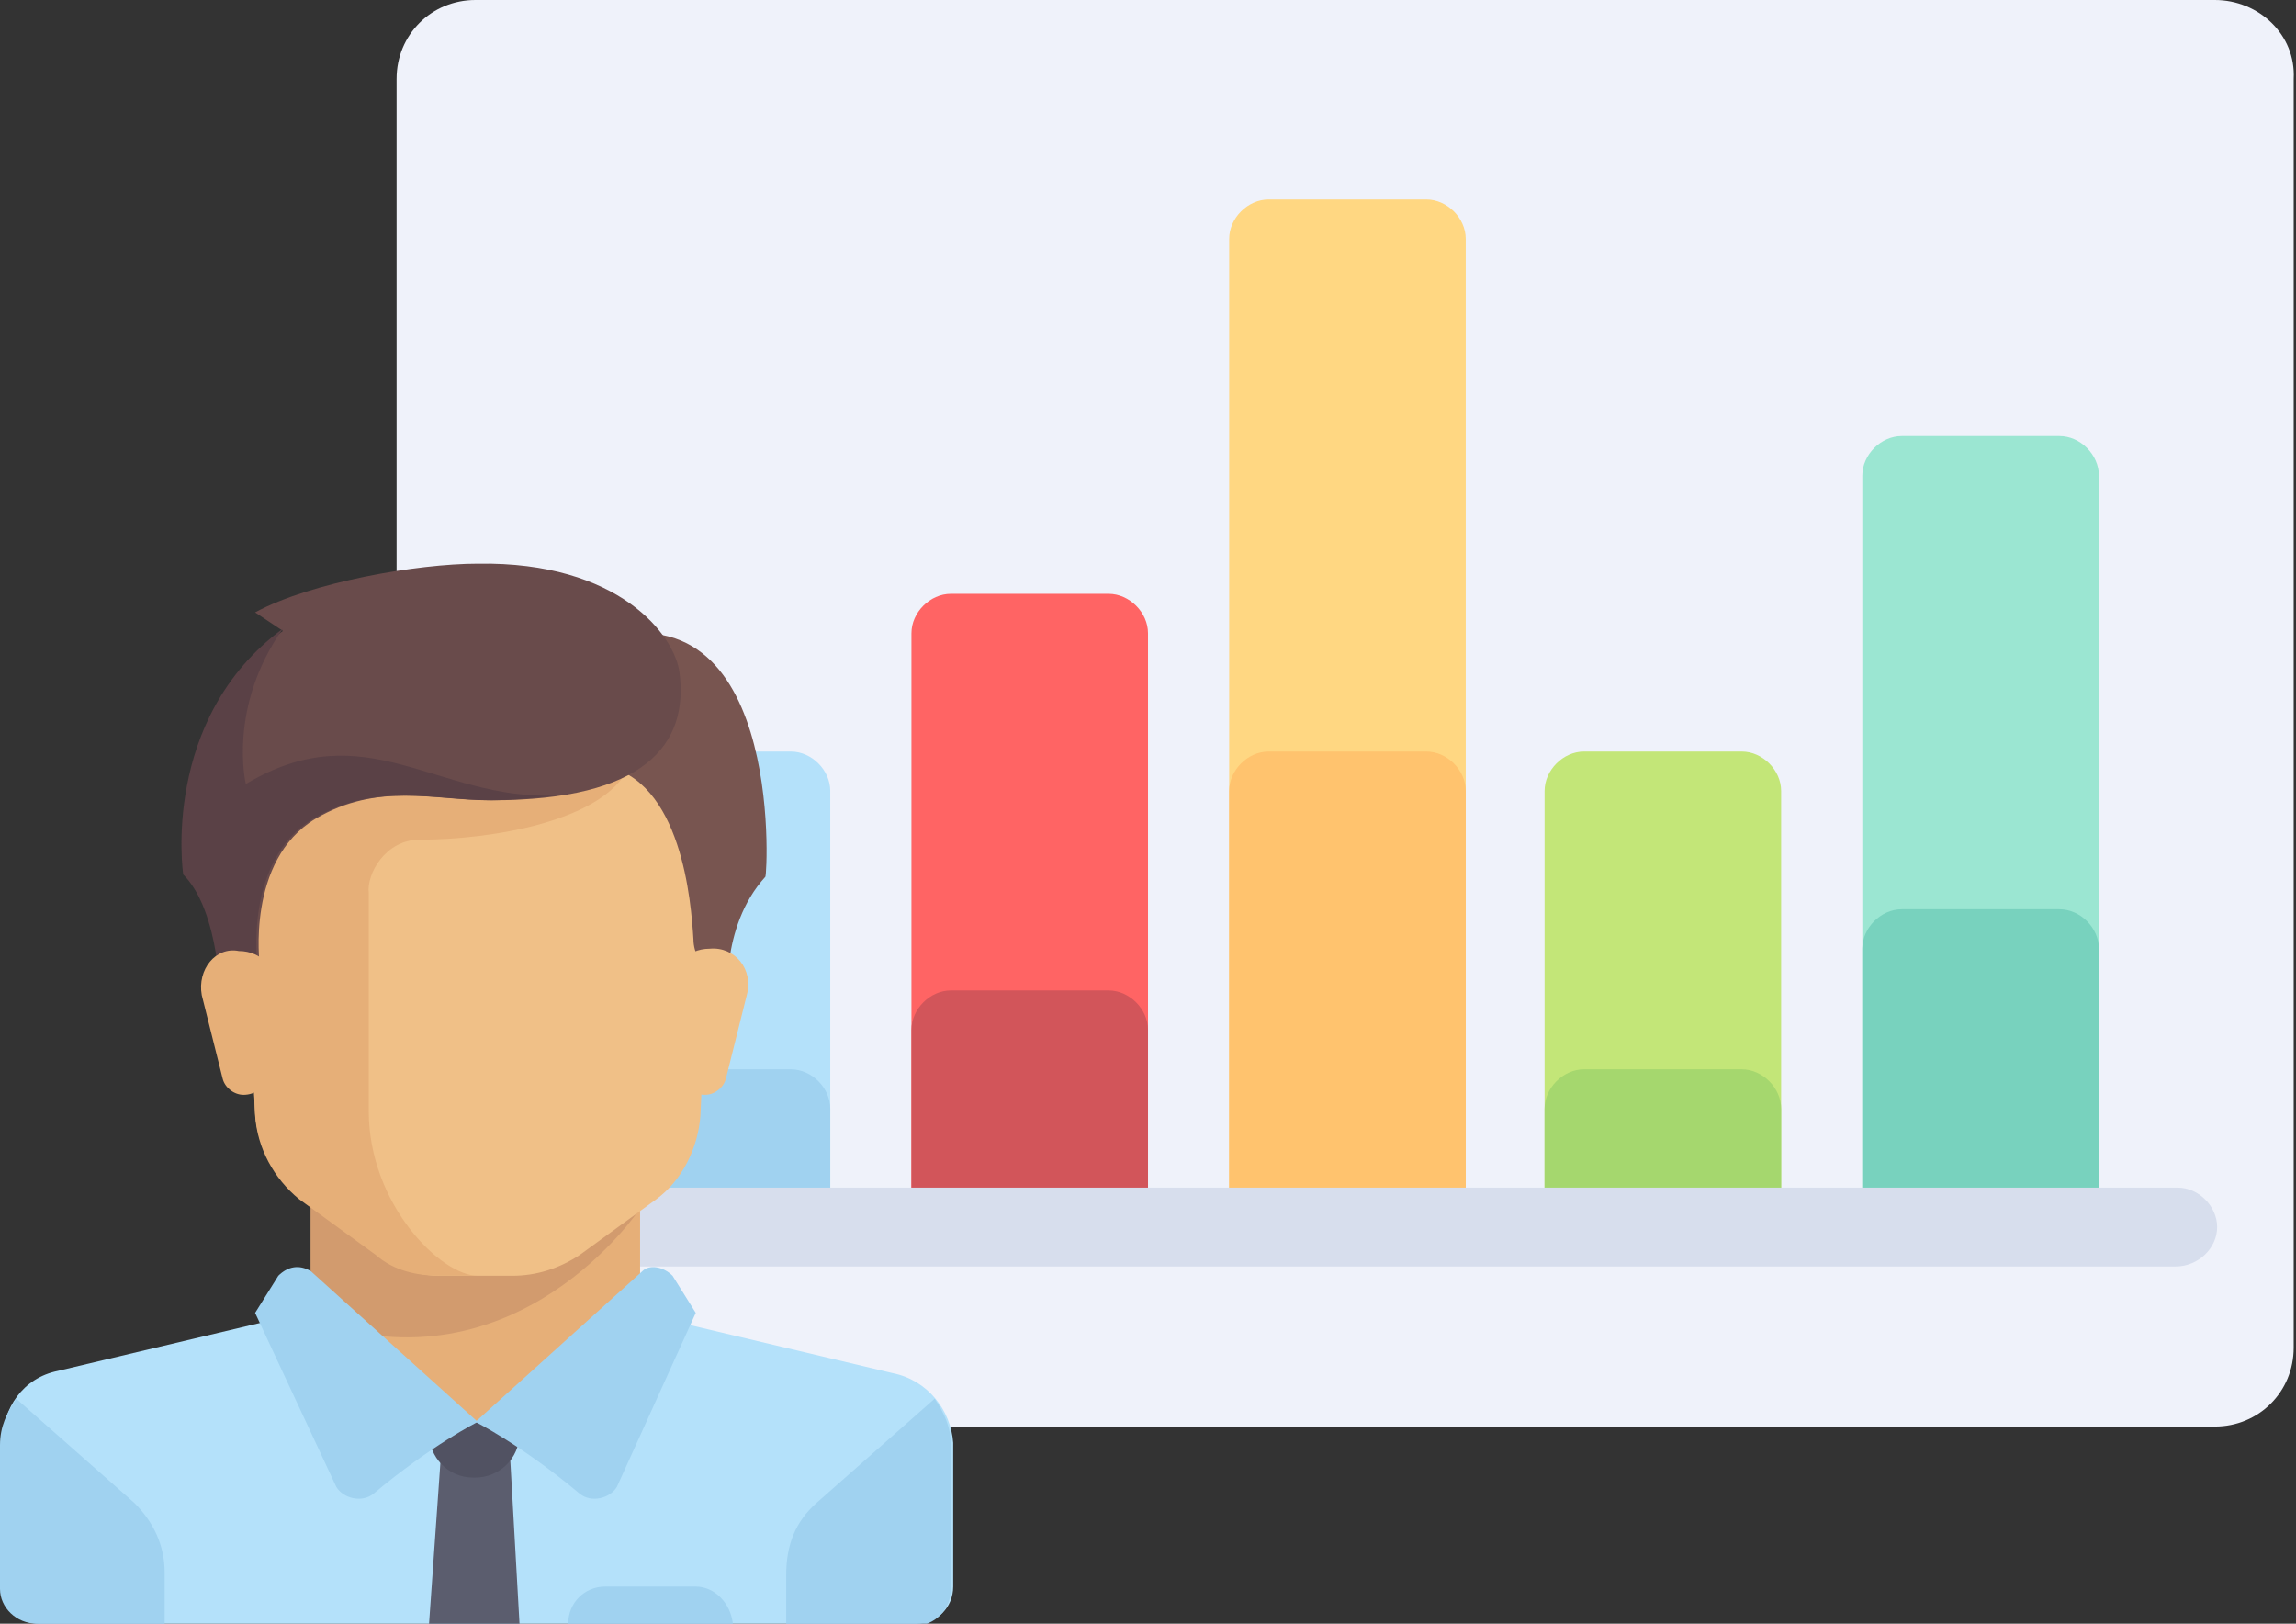
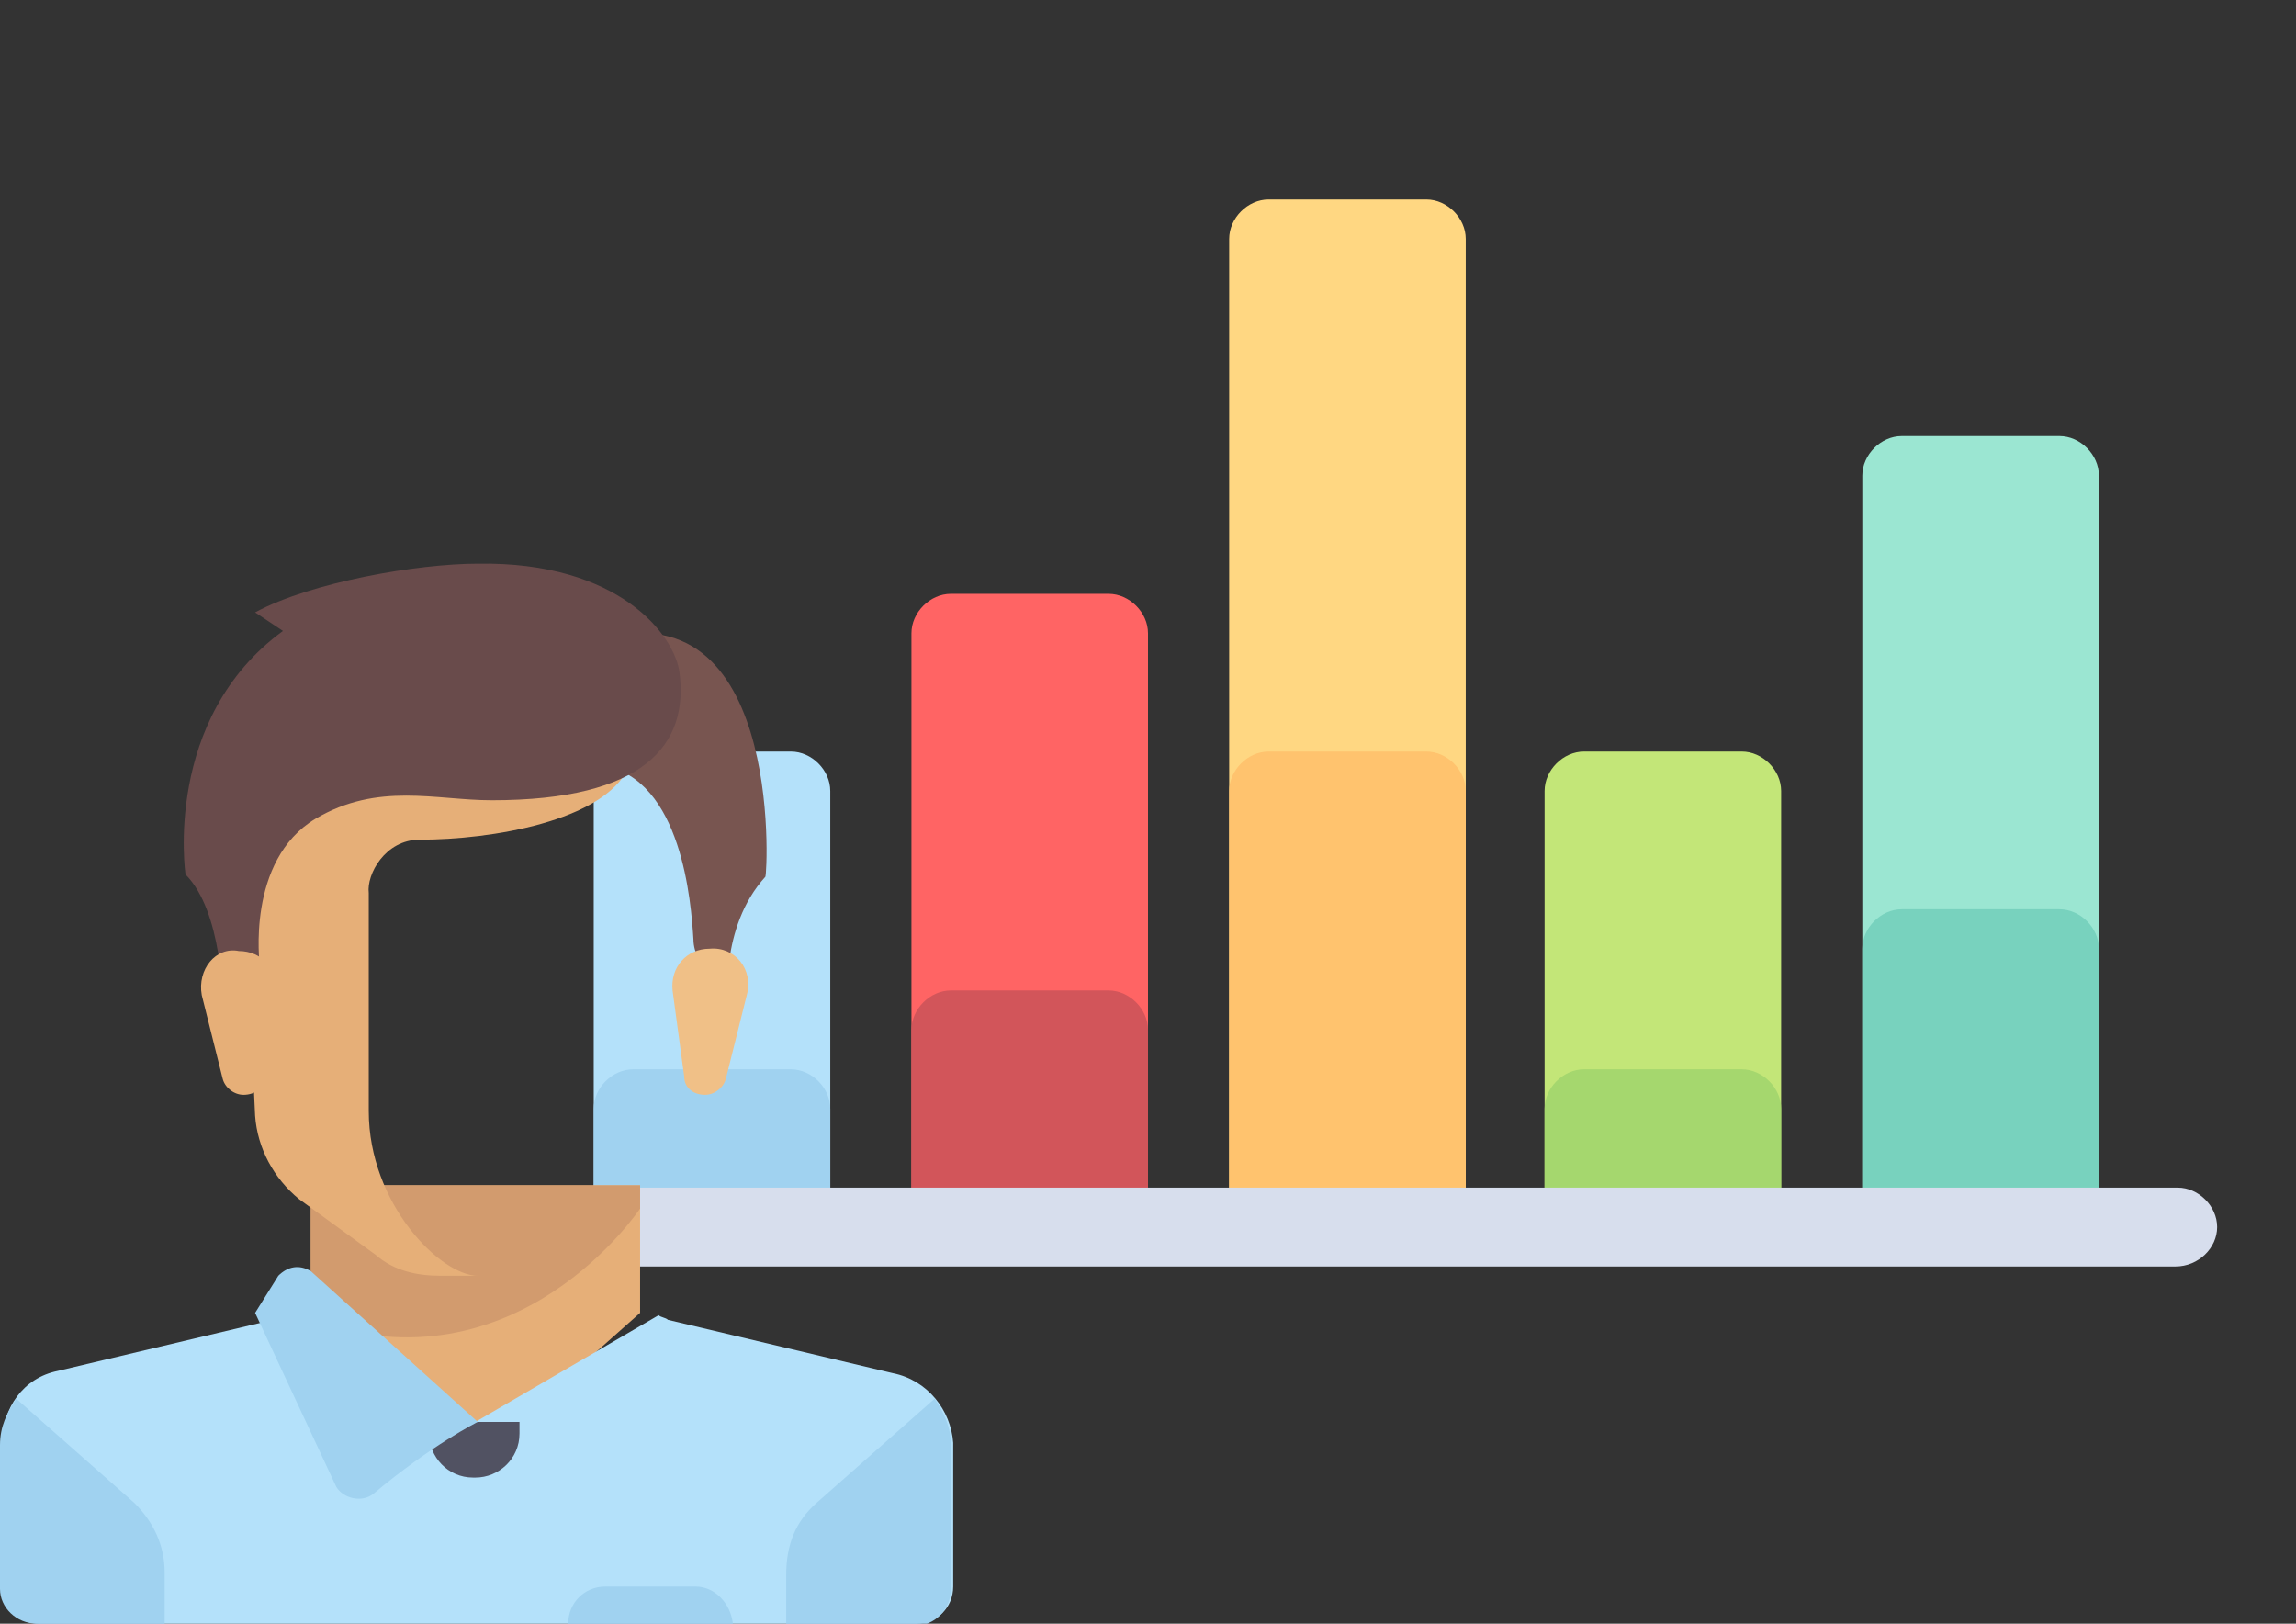
<svg xmlns="http://www.w3.org/2000/svg" id="Layer_1" x="0px" y="0px" viewBox="0 0 99 70" style="enable-background:new 0 0 99 70;" xml:space="preserve">
  <rect x="0" y="0" width="99" height="70" fill="#333333" stroke="none" />
  <style type="text/css"> .st0{fill:#EFF2FA;} .st1{fill:#FFD782;} .st2{fill:#FFC36E;} .st3{fill:#C3E678;} .st4{fill:#A5D76E;} .st5{fill:#B4E1FA;} .st6{fill:#9BE6D2;} .st7{fill:#78D2BE;} .st8{fill:#FF6464;} .st9{fill:#D2555A;} .st10{fill:#A0D2F0;} .st11{fill:#D7DEED;} .st12{fill:#E6AF78;} .st13{fill:#D29B6E;} .st14{fill:#F0C087;} .st15{fill:#5B5D6E;} .st16{fill:#515262;} .st17{fill:#785550;} .st18{fill:#694B4B;} .st19{fill:#5A4146;} </style>
  <g>
-     <path class="st0" d="M20.5,61.5h75c1.9,0,3.4-1.5,3.4-3.4V3.4C99,1.5,97.4,0,95.5,0h-75c-1.9,0-3.4,1.5-3.4,3.4V58 C17.1,59.9,18.7,61.5,20.5,61.5z" />
    <path class="st1" d="M61.5,52.9h-6.8c-0.9,0-1.7-0.8-1.7-1.7V10.3c0-0.9,0.8-1.7,1.7-1.7h6.8c0.9,0,1.7,0.8,1.7,1.7v40.9 C63.1,52.2,62.4,52.9,61.5,52.9z" />
    <path class="st2" d="M61.5,52.9h-6.8c-0.9,0-1.7-0.8-1.7-1.7V34.1c0-0.9,0.8-1.7,1.7-1.7h6.8c0.9,0,1.7,0.8,1.7,1.7v17.1 C63.1,52.2,62.4,52.9,61.5,52.9z" />
    <path class="st3" d="M75.1,52.9h-6.8c-0.9,0-1.7-0.8-1.7-1.7V34.1c0-0.9,0.8-1.7,1.7-1.7h6.8c0.9,0,1.7,0.8,1.7,1.7v17.1 C76.8,52.2,76,52.9,75.1,52.9z" />
    <path class="st4" d="M75.1,52.9h-6.8c-0.9,0-1.7-0.8-1.7-1.7v-3.4c0-0.9,0.8-1.7,1.7-1.7h6.8c0.9,0,1.7,0.8,1.7,1.7v3.4 C76.8,52.2,76,52.9,75.1,52.9z" />
    <path class="st5" d="M34.2,52.9h-6.9c-0.9,0-1.7-0.8-1.7-1.7V34.1c0-0.9,0.8-1.7,1.7-1.7h6.8c0.9,0,1.7,0.8,1.7,1.7v17.1 C35.9,52.2,35.1,52.9,34.2,52.9z" />
    <path class="st6" d="M88.7,52.9H82c-0.9,0-1.7-0.8-1.7-1.7V20.5c0-0.9,0.8-1.7,1.7-1.7h6.8c0.9,0,1.7,0.8,1.7,1.7v30.7 C90.4,52.2,89.7,52.9,88.7,52.9z" />
    <path class="st7" d="M88.7,52.9H82c-0.9,0-1.7-0.8-1.7-1.7V40.9c0-0.9,0.8-1.7,1.7-1.7h6.8c0.9,0,1.7,0.8,1.7,1.7v10.3 C90.4,52.2,89.7,52.9,88.7,52.9z" />
    <path class="st8" d="M47.8,52.9H41c-0.9,0-1.7-0.8-1.7-1.7V27.3c0-0.9,0.8-1.7,1.7-1.7h6.8c0.9,0,1.7,0.8,1.7,1.7v23.8 C49.5,52.2,48.7,52.9,47.8,52.9z" />
    <path class="st9" d="M47.8,52.9H41c-0.9,0-1.7-0.8-1.7-1.7v-6.8c0-0.9,0.8-1.7,1.7-1.7h6.8c0.9,0,1.7,0.8,1.7,1.7v6.8 C49.5,52.2,48.7,52.9,47.8,52.9z" />
    <path class="st10" d="M34.2,52.9h-6.9c-0.9,0-1.7-0.8-1.7-1.7v-3.4c0-0.9,0.8-1.7,1.7-1.7h6.8c0.9,0,1.7,0.8,1.7,1.7v3.4 C35.9,52.2,35.1,52.9,34.2,52.9z" />
    <path class="st11" d="M93.8,54.6H22.2c-0.9,0-1.7-0.8-1.7-1.7l0,0c0-0.9,0.8-1.7,1.7-1.7h71.7c0.9,0,1.7,0.8,1.7,1.7l0,0 C95.6,53.8,94.8,54.6,93.8,54.6z" />
    <polygon class="st12" points="27.6,56.6 27.6,51.1 13.4,51.1 13.4,56.6 20.5,62.9 " />
    <path class="st5" d="M38.5,59.2l-9.7-2.3c-0.1-0.1-0.3-0.1-0.4-0.2l-7.9,4.6l-7.6-4.8c-0.2,0.2-0.4,0.3-0.7,0.3l-9.7,2.3 c-1.5,0.3-2.4,1.6-2.4,3.1v6.2c0,0.9,0.7,1.6,1.6,1.6h37.8c0.9,0,1.6-0.7,1.6-1.6v-6.2C41,60.8,40,59.5,38.5,59.2z" />
    <path class="st13" d="M13.4,51.1v5.8c8.9,3.2,14.2-4.8,14.2-4.8v-1H13.4L13.4,51.1z" />
-     <path class="st14" d="M10.3,32.9L11,48c0.1,1.4,0.8,2.7,1.9,3.6l3.3,2.4C17,54.7,18,55,19,55h3.1c1,0,2-0.3,2.9-0.9l3.3-2.4 c1.1-0.8,1.8-2.2,1.9-3.6l0.7-15.1H10.3L10.3,32.9z" />
    <path class="st12" d="M18.1,36.2c3.1,0,7.9-0.8,9-3.1H10.3L11,48.1c0.1,1.4,0.8,2.7,1.9,3.6l3.3,2.4C17,54.8,18,55,19,55h1.6 c-1.6,0-4.7-3.1-4.7-7.1c0-1.9,0-7.1,0-9.4C15.8,37.7,16.6,36.2,18.1,36.2z" />
    <g>
      <path class="st10" d="M35.2,64.8l5.1-4.5c0.4,0.6,0.7,1.2,0.7,2v6.2c0,0.9-0.7,1.6-1.6,1.6h-5.5v-2.2 C33.9,66.6,34.3,65.6,35.2,64.8z" />
      <path class="st10" d="M5.8,64.8l-5.1-4.5c-0.4,0.6-0.7,1.2-0.7,2v6.2C0,69.3,0.7,70,1.6,70h5.5v-2.2C7.1,66.6,6.6,65.6,5.8,64.8z" />
    </g>
-     <polygon class="st15" points="22.4,70 18.5,70 19,62.9 22,62.9 " />
    <path class="st16" d="M22.4,61.3h-3.9v0.5c0,1,0.8,1.9,1.9,1.9h0.1c1,0,1.9-0.8,1.9-1.9L22.4,61.3L22.4,61.3z" />
    <g>
      <path class="st10" d="M13.4,54.8l7.2,6.5c0,0-2,1-4.5,3.1c-0.5,0.4-1.3,0.2-1.6-0.3L11,56.6l1-1.6C12.4,54.6,12.9,54.5,13.4,54.8z " />
-       <path class="st10" d="M27.7,54.8l-7.2,6.5c0,0,2,1,4.5,3.1c0.5,0.4,1.3,0.2,1.6-0.3l3.4-7.5L29,55C28.6,54.6,28,54.5,27.7,54.8z" />
    </g>
    <path class="st17" d="M25.2,27.8L26,33c3.4,0.6,3.8,5.9,3.9,7.5c0,0.3,0.1,0.6,0.2,0.8l1.3,2c0,0-0.4-3.3,1.6-5.5 C33.1,37.7,33.8,24.6,25.2,27.8z" />
    <path class="st14" d="M32.2,42.9l-0.9,3.6c-0.1,0.4-0.5,0.7-0.9,0.7l0,0c-0.5,0-0.9-0.3-0.9-0.8L29,42.7c-0.1-1,0.6-1.8,1.6-1.8 l0,0C31.7,40.8,32.5,41.8,32.2,42.9z" />
    <path class="st18" d="M11,26.4l1.2,0.8C7,31,8,37.7,8,37.7c1.6,1.6,1.6,5.5,1.6,5.5l1.6-1.6c0,0-0.6-4.5,2.4-6.3 c2.7-1.6,5.2-0.8,7.6-0.8c6.6,0,8.5-2.4,8.1-5.5c-0.2-1.6-2.6-4.8-8.7-4.7C18,24.3,13.4,25.1,11,26.4z" />
-     <path class="st19" d="M10.6,33.8c0,0-0.8-3.3,1.6-6.7C6.9,31,7.9,37.7,7.9,37.7c1.6,1.6,1.6,5.5,1.6,5.5l1.6-1.6 c0,0-0.6-4.5,2.4-6.3c2.7-1.6,5.2-0.8,7.6-0.8c1,0,2-0.1,2.9-0.2C18.8,34.5,15.8,30.7,10.6,33.8z" />
    <path class="st12" d="M8.7,42.9l0.9,3.6c0.1,0.4,0.5,0.7,0.9,0.7l0,0c0.5,0,0.9-0.3,0.9-0.8l0.5-3.6c0.1-1-0.6-1.8-1.6-1.8l0,0 C9.3,40.8,8.5,41.8,8.7,42.9z" />
    <path class="st10" d="M30,68.4h-3.9c-0.9,0-1.6,0.7-1.6,1.6l0,0h7.1l0,0C31.5,69.1,30.8,68.4,30,68.4z" />
  </g>
</svg>